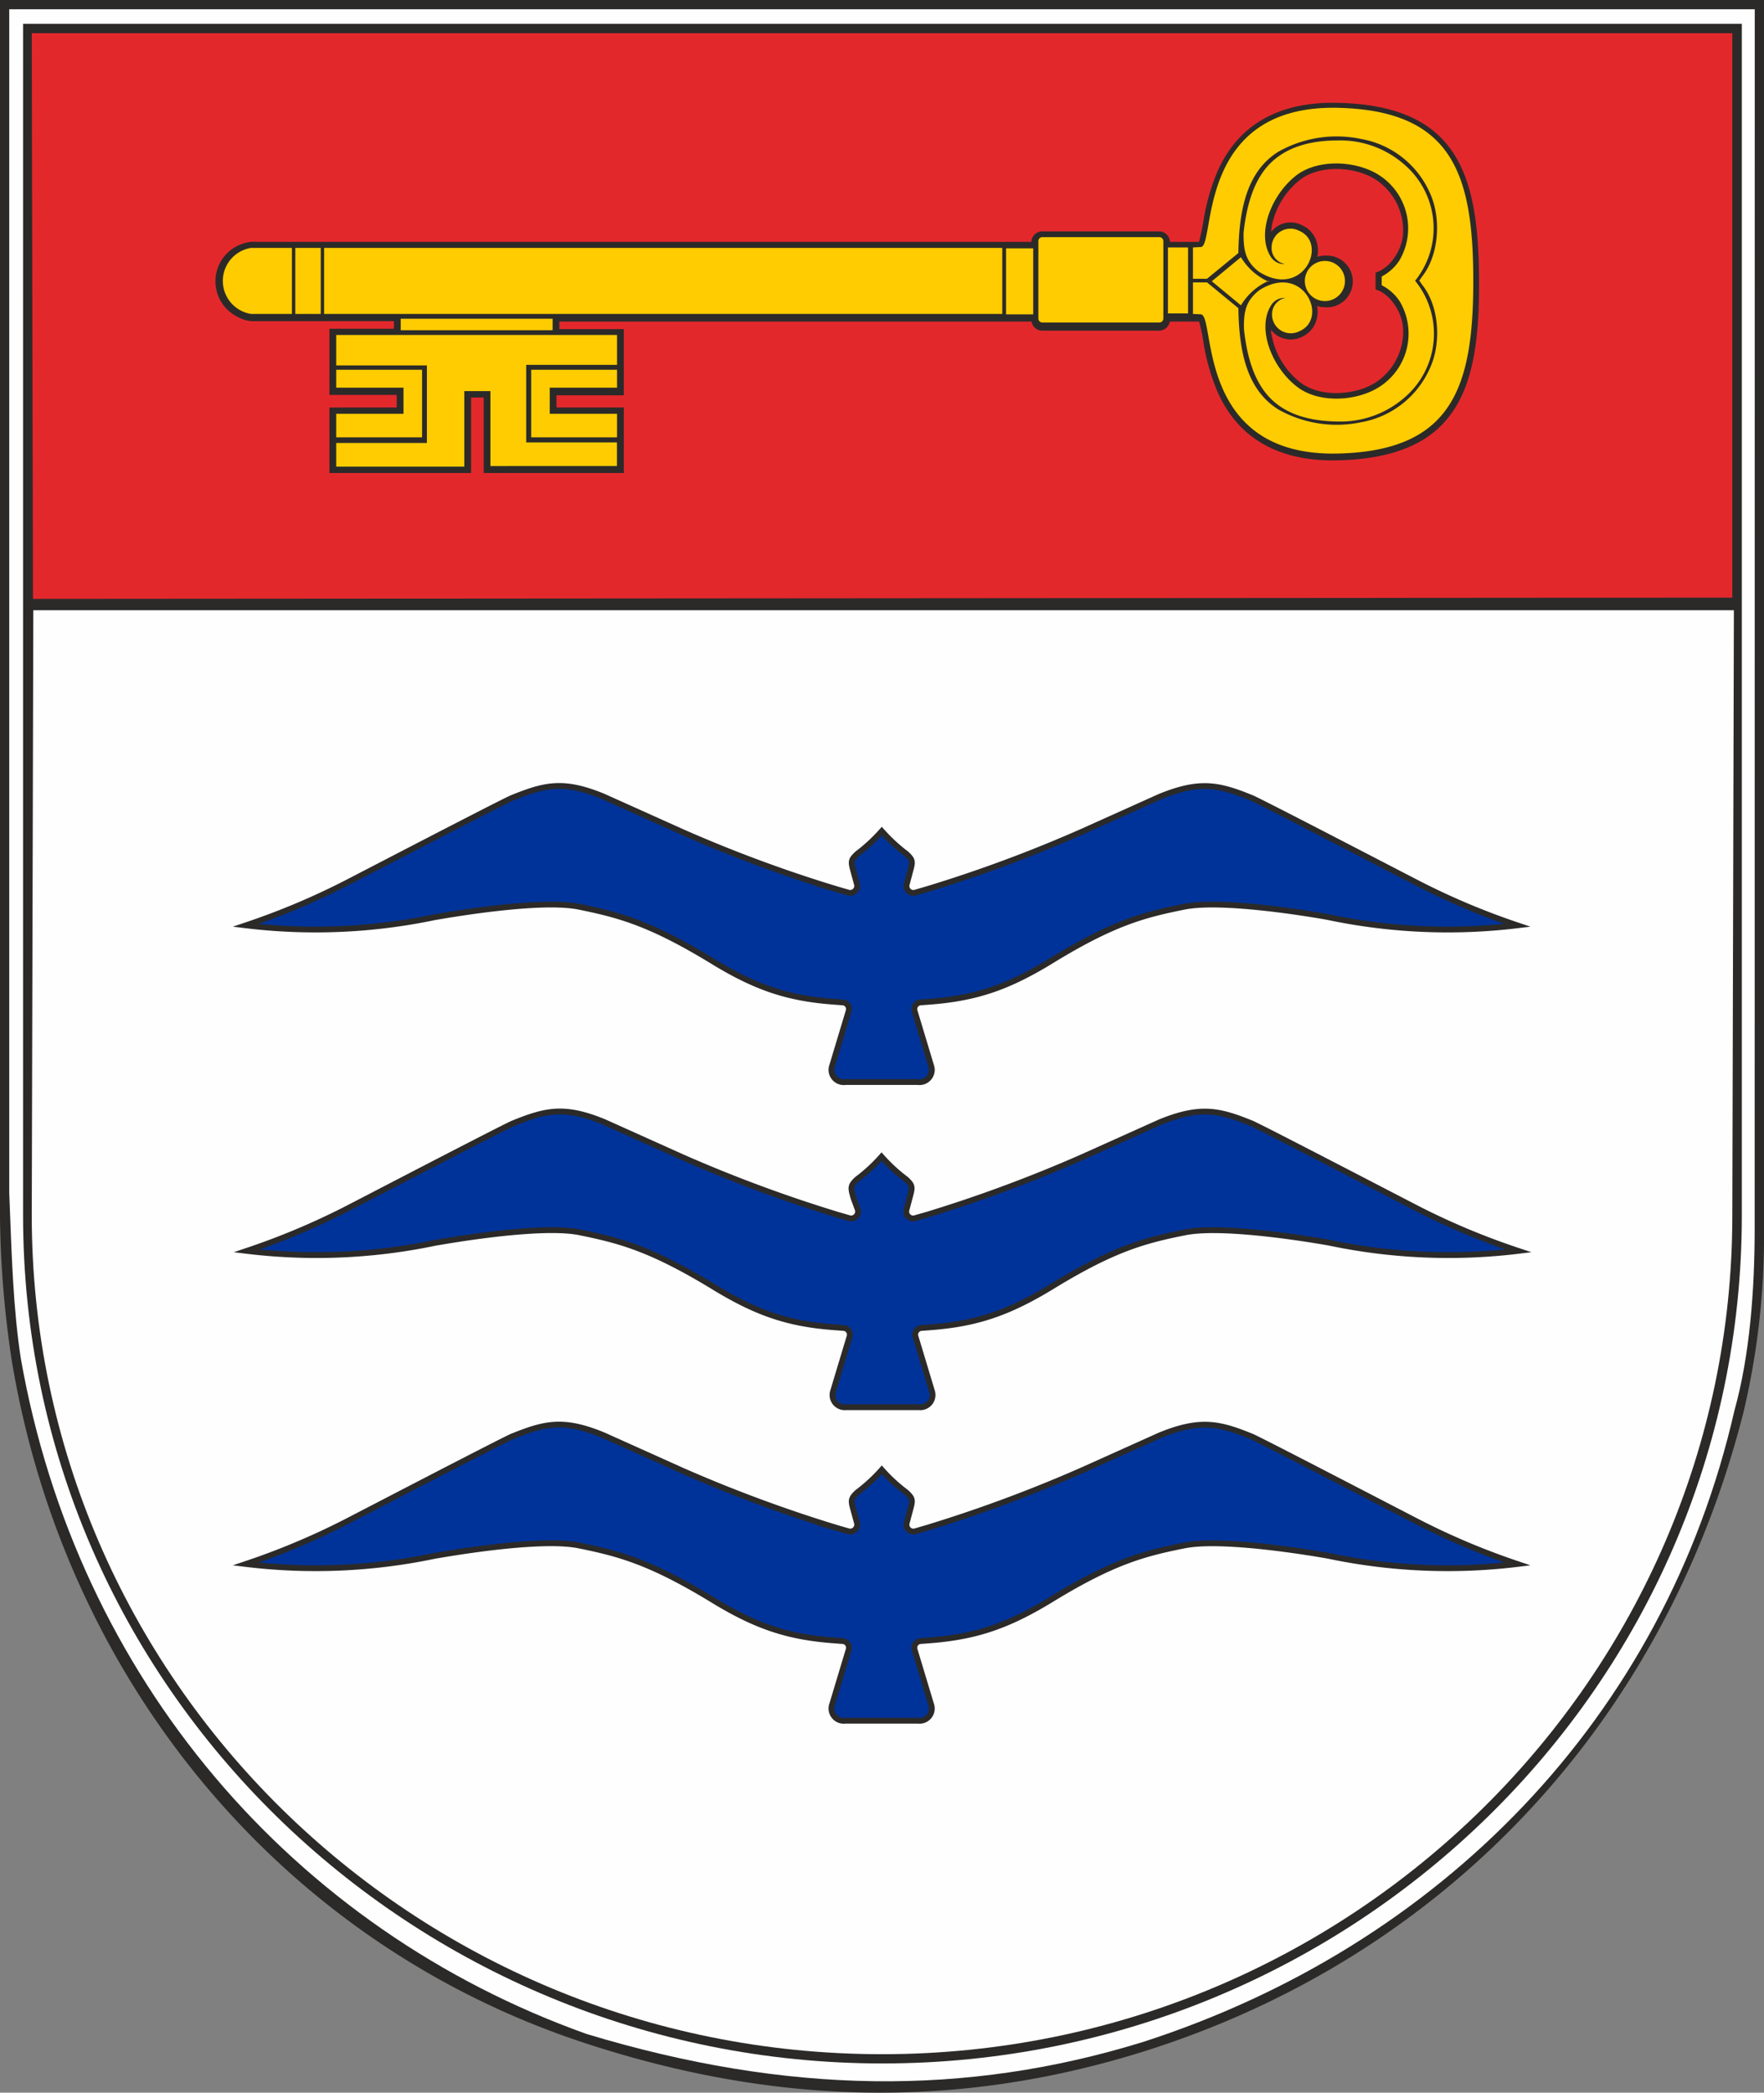
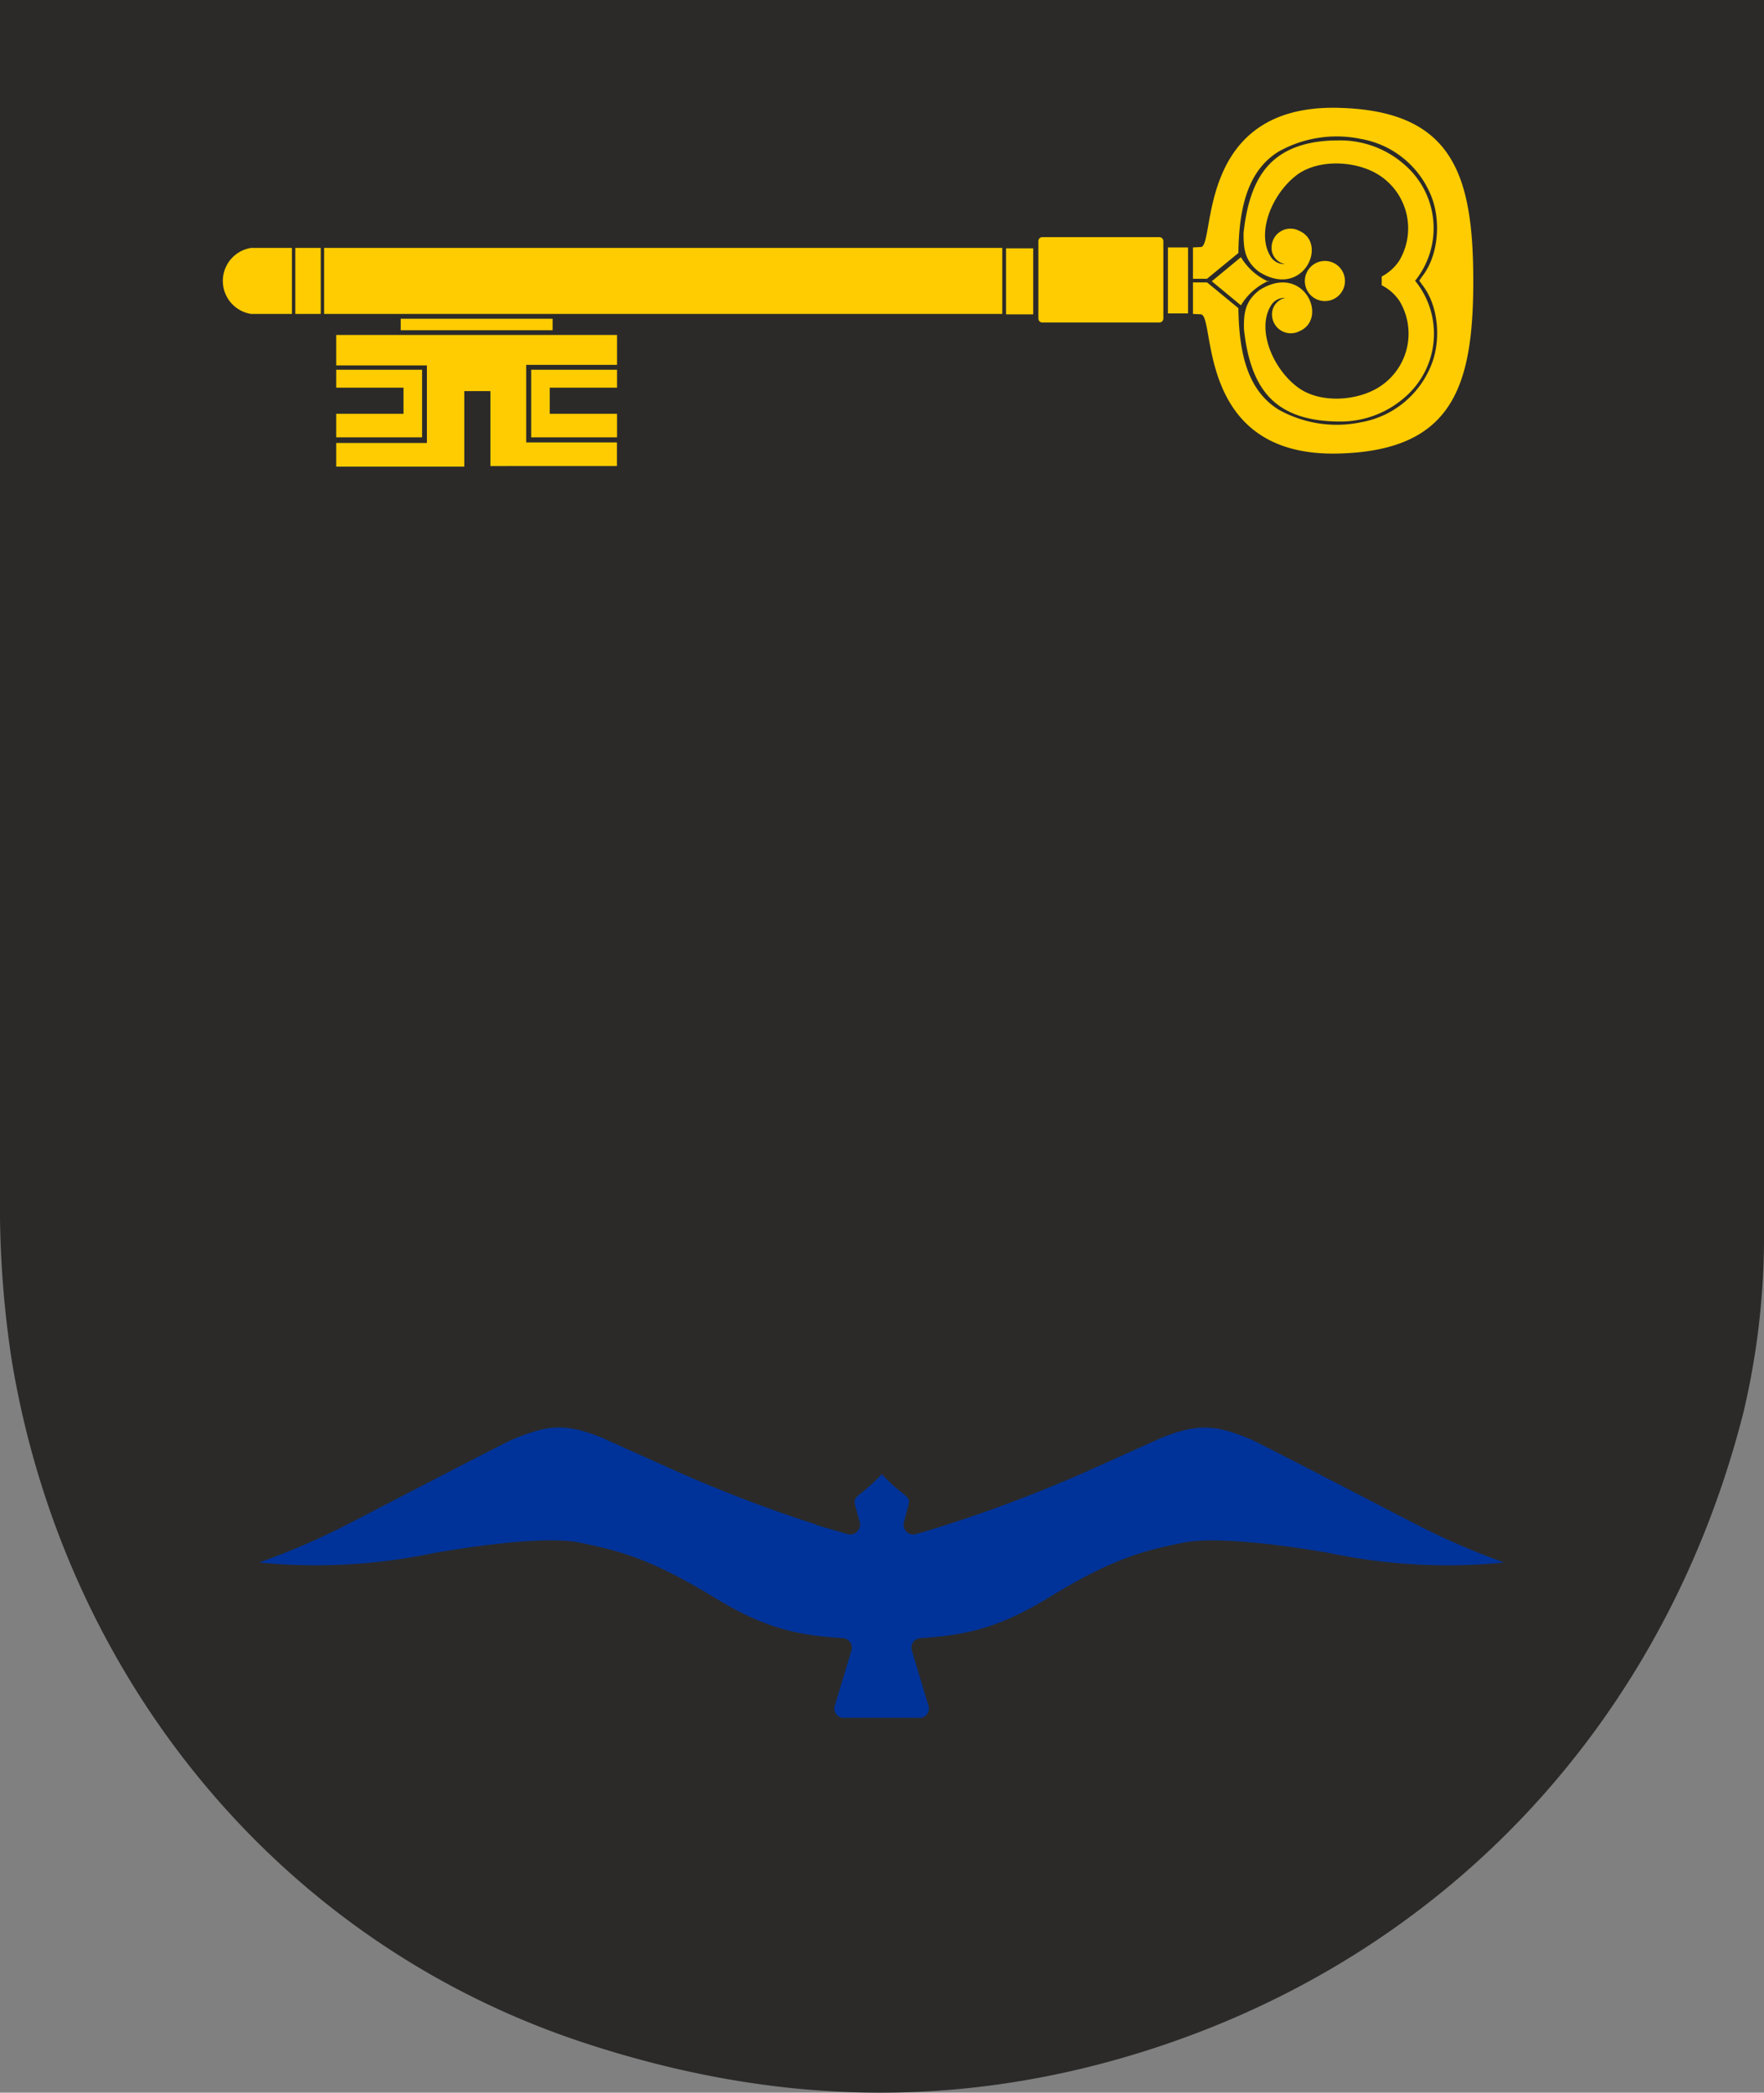
<svg xmlns="http://www.w3.org/2000/svg" id="Layer_1" data-name="Layer 1" viewBox="0 0 215.53 255.58">
  <rect x="0" y="0" width="215.53" height="255.58" fill="#808080" stroke="none" />
  <defs>
    <style>.cls-1{fill:#2b2a29;}.cls-1,.cls-2,.cls-3,.cls-4,.cls-5{fill-rule:evenodd;}.cls-2{fill:#fefefe;}.cls-3{fill:#e3282c;}.cls-4{fill:#039;stroke:#2b2a29;stroke-miterlimit:22.93;stroke-width:0.71px;}.cls-5{fill:#fecc00;}</style>
  </defs>
  <title>herbas</title>
  <path class="cls-1" d="M384.49,423.7C347.12,411.38,321,379,314.61,340.35a124.85,124.85,0,0,1-1.43-20.44V174.23H528.71v150a93.4,93.4,0,0,1-2.51,22.49c-9.53,37.52-36.1,66.31-73.1,78C430,432,407.55,431.3,384.49,423.7Z" transform="translate(-313.18 -174.23)" />
-   <path class="cls-2" d="M527.57,324.27c0,7.45-.59,15.49-2.47,22.22-8.57,37.55-36,65.45-72.34,77.15-21.5,6.62-43.33,6.43-67.91-1-35.88-12.81-62.23-43.44-69.12-82.46-.94-6.11-1.11-12.31-1.42-20.25V175.36H527.58Z" transform="translate(-313.18 -174.23)" />
  <path class="cls-1" d="M526,322.67c0,57.64-47.65,103.57-105,103.57s-105-45.87-105-103.58V177.14H526Z" transform="translate(-313.18 -174.23)" />
-   <path class="cls-2" d="M317.25,248.76l-.19,73.91c0,56.48,46.6,102.44,103.89,102.44s103.89-46,103.89-102.44l.19-73.91Z" transform="translate(-313.18 -174.23)" />
-   <polygon class="cls-3" points="3.88 4.05 4.03 73.14 211.66 72.99 211.66 4.05 3.88 4.05" />
  <path class="cls-4" d="M486.67,360.24c-.42-.2-19.45-10.11-20.57-10.57-4-1.63-6.3-2.13-11.16-.16l-9.57,4.3a170.9,170.9,0,0,1-18.86,7l-1.48.43a.84.84,0,0,1-1.07-1l.39-1.47c.36-1.31.41-1.48-.43-2.27a19.93,19.93,0,0,1-3-2.76,19.93,19.93,0,0,1-3,2.76c-.83.79-.79,1-.43,2.27l.4,1.47a.85.85,0,0,1-1.08,1l-1.48-.43a170.9,170.9,0,0,1-18.86-7l-9.57-4.3c-4.86-2-7.13-1.47-11.15.16-1.13.46-20.15,10.37-20.57,10.57a88.54,88.54,0,0,1-11.95,5,70.79,70.79,0,0,0,23.08-1c.13,0,12.44-2.29,17.58-1.27,4.92,1,8.71,2,16.28,6.6,5.33,3.27,9.22,4.58,14.87,5l1.06.08a.82.82,0,0,1,.76,1.09l-2,6.64a1.5,1.5,0,0,0,1.61,2h8.86a1.5,1.5,0,0,0,1.61-2l-2-6.64a.82.82,0,0,1,.76-1.09l1.06-.08c5.65-.44,9.54-1.75,14.87-5,7.58-4.64,11.36-5.62,16.28-6.6,5.14-1,17.46,1.25,17.58,1.27a70.79,70.79,0,0,0,23.08,1A87.81,87.81,0,0,1,486.67,360.24Z" transform="translate(-313.18 -174.23)" />
-   <path class="cls-4" d="M486.67,322c-.42-.2-19.45-10.11-20.57-10.57-4-1.63-6.3-2.13-11.16-.16l-9.57,4.3a170.9,170.9,0,0,1-18.86,7L425,323a.84.84,0,0,1-1.07-1l.39-1.47c.36-1.31.41-1.48-.43-2.27a19.93,19.93,0,0,1-3-2.76,19.93,19.93,0,0,1-3,2.76c-.83.79-.79,1-.43,2.27L418,322a.85.85,0,0,1-1.08,1l-1.48-.43a170.9,170.9,0,0,1-18.86-7l-9.57-4.3c-4.86-2-7.13-1.47-11.15.16-1.13.46-20.15,10.37-20.57,10.57a88.54,88.54,0,0,1-11.95,5,70.79,70.79,0,0,0,23.08-1c.13,0,12.44-2.29,17.58-1.27,4.92,1,8.71,2,16.28,6.6,5.33,3.27,9.22,4.59,14.87,5l1.06.08a.82.82,0,0,1,.76,1.09l-2,6.64a1.5,1.5,0,0,0,1.61,1.95h8.86a1.5,1.5,0,0,0,1.61-1.95l-2-6.64a.82.82,0,0,1,.76-1.09l1.06-.08c5.65-.43,9.54-1.75,14.87-5,7.58-4.64,11.36-5.62,16.28-6.6,5.14-1,17.46,1.25,17.58,1.27a70.79,70.79,0,0,0,23.08,1A87.81,87.81,0,0,1,486.67,322Z" transform="translate(-313.18 -174.23)" />
-   <path class="cls-4" d="M486.67,282.24c-.42-.2-19.45-10.11-20.57-10.56-4-1.63-6.3-2.14-11.16-.17l-9.57,4.3a166.93,166.93,0,0,1-18.86,7l-1.48.43a.84.84,0,0,1-1.07-1l.39-1.47c.36-1.31.41-1.47-.43-2.26a20.59,20.59,0,0,1-3-2.77,20.59,20.59,0,0,1-3,2.77c-.83.79-.79.95-.43,2.26l.4,1.47a.85.85,0,0,1-1.08,1l-1.48-.43a166.93,166.93,0,0,1-18.86-7l-9.57-4.3c-4.86-2-7.13-1.46-11.15.17-1.13.45-20.15,10.36-20.57,10.56a88.54,88.54,0,0,1-11.95,5,71,71,0,0,0,23.08-1c.13,0,12.44-2.29,17.58-1.28,4.92,1,8.71,2,16.28,6.61,5.33,3.27,9.22,4.58,14.87,5l1.06.08a.82.82,0,0,1,.76,1.09l-2,6.64a1.5,1.5,0,0,0,1.61,2h8.86a1.5,1.5,0,0,0,1.61-2l-2-6.64a.82.82,0,0,1,.76-1.09l1.06-.08c5.65-.43,9.54-1.74,14.87-5,7.58-4.65,11.36-5.63,16.28-6.61,5.14-1,17.46,1.25,17.58,1.28a71,71,0,0,0,23.08,1A87.81,87.81,0,0,1,486.67,282.24Z" transform="translate(-313.18 -174.23)" />
  <path class="cls-1" d="M361.65,224v-1.54h-8.22v-8.08h7.88v-.93H344.37a3.68,3.68,0,0,1-2-.45,4.83,4.83,0,0,1,.45-9,4.21,4.21,0,0,1,1.75-.23H439.2a1.32,1.32,0,0,1,1.31-1.28h14.3a1.32,1.32,0,0,1,1.31,1.28h3.56a26,26,0,0,0,.57-2.75,25.66,25.66,0,0,1,1.75-6c2.8-6.16,8.23-8.4,14.72-8.23,14.43.37,17.09,8.58,17.17,21.4v.43c.08,13-2.51,21.45-17.17,21.83-6.49.17-11.92-2.07-14.72-8.23a25.73,25.73,0,0,1-1.75-6,22.32,22.32,0,0,0-.56-2.72h-3.58a1.34,1.34,0,0,1-1.3,1.11h-14.3a1.32,1.32,0,0,1-1.29-1.11h-57.7v.93h7.88v8.08h-8.23V224h8.23v8H372.28v-9.22h-1.54V232H353.43v-8ZM474.1,211.6a3.59,3.59,0,0,1-.14,1.92,3.19,3.19,0,0,1-1.75,1.87,3.06,3.06,0,0,1-3.73-.86c0,.22,0,.43.08.64a9.37,9.37,0,0,0,1.49,3.62,9.17,9.17,0,0,0,2.07,2.19c2.47,1.85,6.86,1.55,9.33-.17a7.46,7.46,0,0,0,3.17-6.38,5.78,5.78,0,0,0-1.06-3,4.81,4.81,0,0,0-1.85-1.68l-.46-.17v-2.06l.46-.17a4.81,4.81,0,0,0,1.85-1.68,5.78,5.78,0,0,0,1.06-3,7.46,7.46,0,0,0-3.17-6.38c-2.47-1.72-6.86-2-9.34-.17a9.62,9.62,0,0,0-3.56,5.81c0,.21-.05.42-.07.64a3,3,0,0,1,3.72-.86A3.21,3.21,0,0,1,474,203.6a3.7,3.7,0,0,1,.13,2,3.11,3.11,0,0,1,1-.15,3.16,3.16,0,1,1,0,6.31A3.41,3.41,0,0,1,474.1,211.6Z" transform="translate(-313.18 -174.23)" />
  <path class="cls-5" d="M486.05,208.56a10.24,10.24,0,0,0-1.29-14.24,11.88,11.88,0,0,0-8.09-2.94c-3.12,0-6.36.68-8.55,3.08-1.88,2.07-2.67,5.15-3,8.23,0,1.92.13,3.38,1.87,4.72,5.38,3.43,8.54-3.47,4.91-5a2.3,2.3,0,0,0-3.35,1.93,2,2,0,0,0,1.63,2.14,1.93,1.93,0,0,1-1.8-1c-1.7-2.85.21-7.6,3.29-9.91,2.74-2,7.45-1.71,10.18.16a7.72,7.72,0,0,1,2.28,10.36A5.82,5.82,0,0,1,482,208v1.07a5.72,5.72,0,0,1,2.18,1.93,7.72,7.72,0,0,1-2.28,10.36c-2.73,1.87-7.44,2.21-10.17.16-3.09-2.31-5-7.06-3.3-9.91a1.93,1.93,0,0,1,1.8-1,2.05,2.05,0,0,0-1.63,2.14,2.3,2.3,0,0,0,3.35,1.93c3.63-1.56.47-8.45-4.91-5-1.74,1.34-1.9,2.8-1.87,4.72.32,3.08,1.12,6.16,3,8.23,2.18,2.4,5.42,3.05,8.54,3.08a11.88,11.88,0,0,0,8.09-2.94,10.24,10.24,0,0,0,1.29-14.24Zm-46.63-4H436.1v8.06h3.32v-8.06Zm-77.28,10H380.7v-1.4H362.14v1.4Zm-7.88.58h34.31v3.65h-11.1v9.47h11.09v2.89H373.1V222h-3.19v9.22H354.26v-2.89h11.08v-9.47H354.26v-3.65Zm34.31,4.25H378.08v8.25h10.49v-2.87h-8.22v-3.19h8.22v-2.19Zm-34.31,8.25h10.49v-8.25H354.26v2.19h8.22v3.19h-8.22v2.87Zm81.38-23.13-82.86,0v8.06l82.86,0v-8.06Zm20.24,8,2.46,0v-8.06l-2.46,0v8.06Zm-103.51-8h-3.11v8.06h3.11v-8.06Zm-3.52,0h-5a4.08,4.08,0,0,0,0,8.06h5v-8.06Zm91.69-1.32h14.29a.49.49,0,0,1,.49.49v9.45a.49.49,0,0,1-.49.49H440.54a.49.49,0,0,1-.49-.49v-9.45a.49.49,0,0,1,.49-.49Zm34.51,2.91a2.45,2.45,0,1,1-2.44,2.45,2.45,2.45,0,0,1,2.44-2.45Zm-16.11-1.65,1-.05c1.76-.36-.68-17.44,16.78-17,13.91.35,16.46,8.07,16.47,21.11h0c0,13-2.56,20.76-16.47,21.11-17.46.45-15-16.63-16.78-17l-1-.05v-3.85h1.72l3.83,3.15c.07,5.67,1.2,10.08,4.9,12.38a14.54,14.54,0,0,0,10.09,1.55,11.34,11.34,0,0,0,8.45-6.69c1.36-3,1.12-7.47-1-10.12l-.34-.49h0l.34-.49c2.1-2.65,2.34-7.14,1-10.12a11.34,11.34,0,0,0-8.46-6.69,14.52,14.52,0,0,0-10.08,1.55c-3.7,2.3-4.83,6.71-4.9,12.38l-3.84,3.15h-1.71v-3.85Zm9.26,4.07h0a7.52,7.52,0,0,0-3.4,3l-3.56-2.94,0,0,0,0,3.56-2.94a7.47,7.47,0,0,0,3.4,3Z" transform="translate(-313.18 -174.23)" />
</svg>